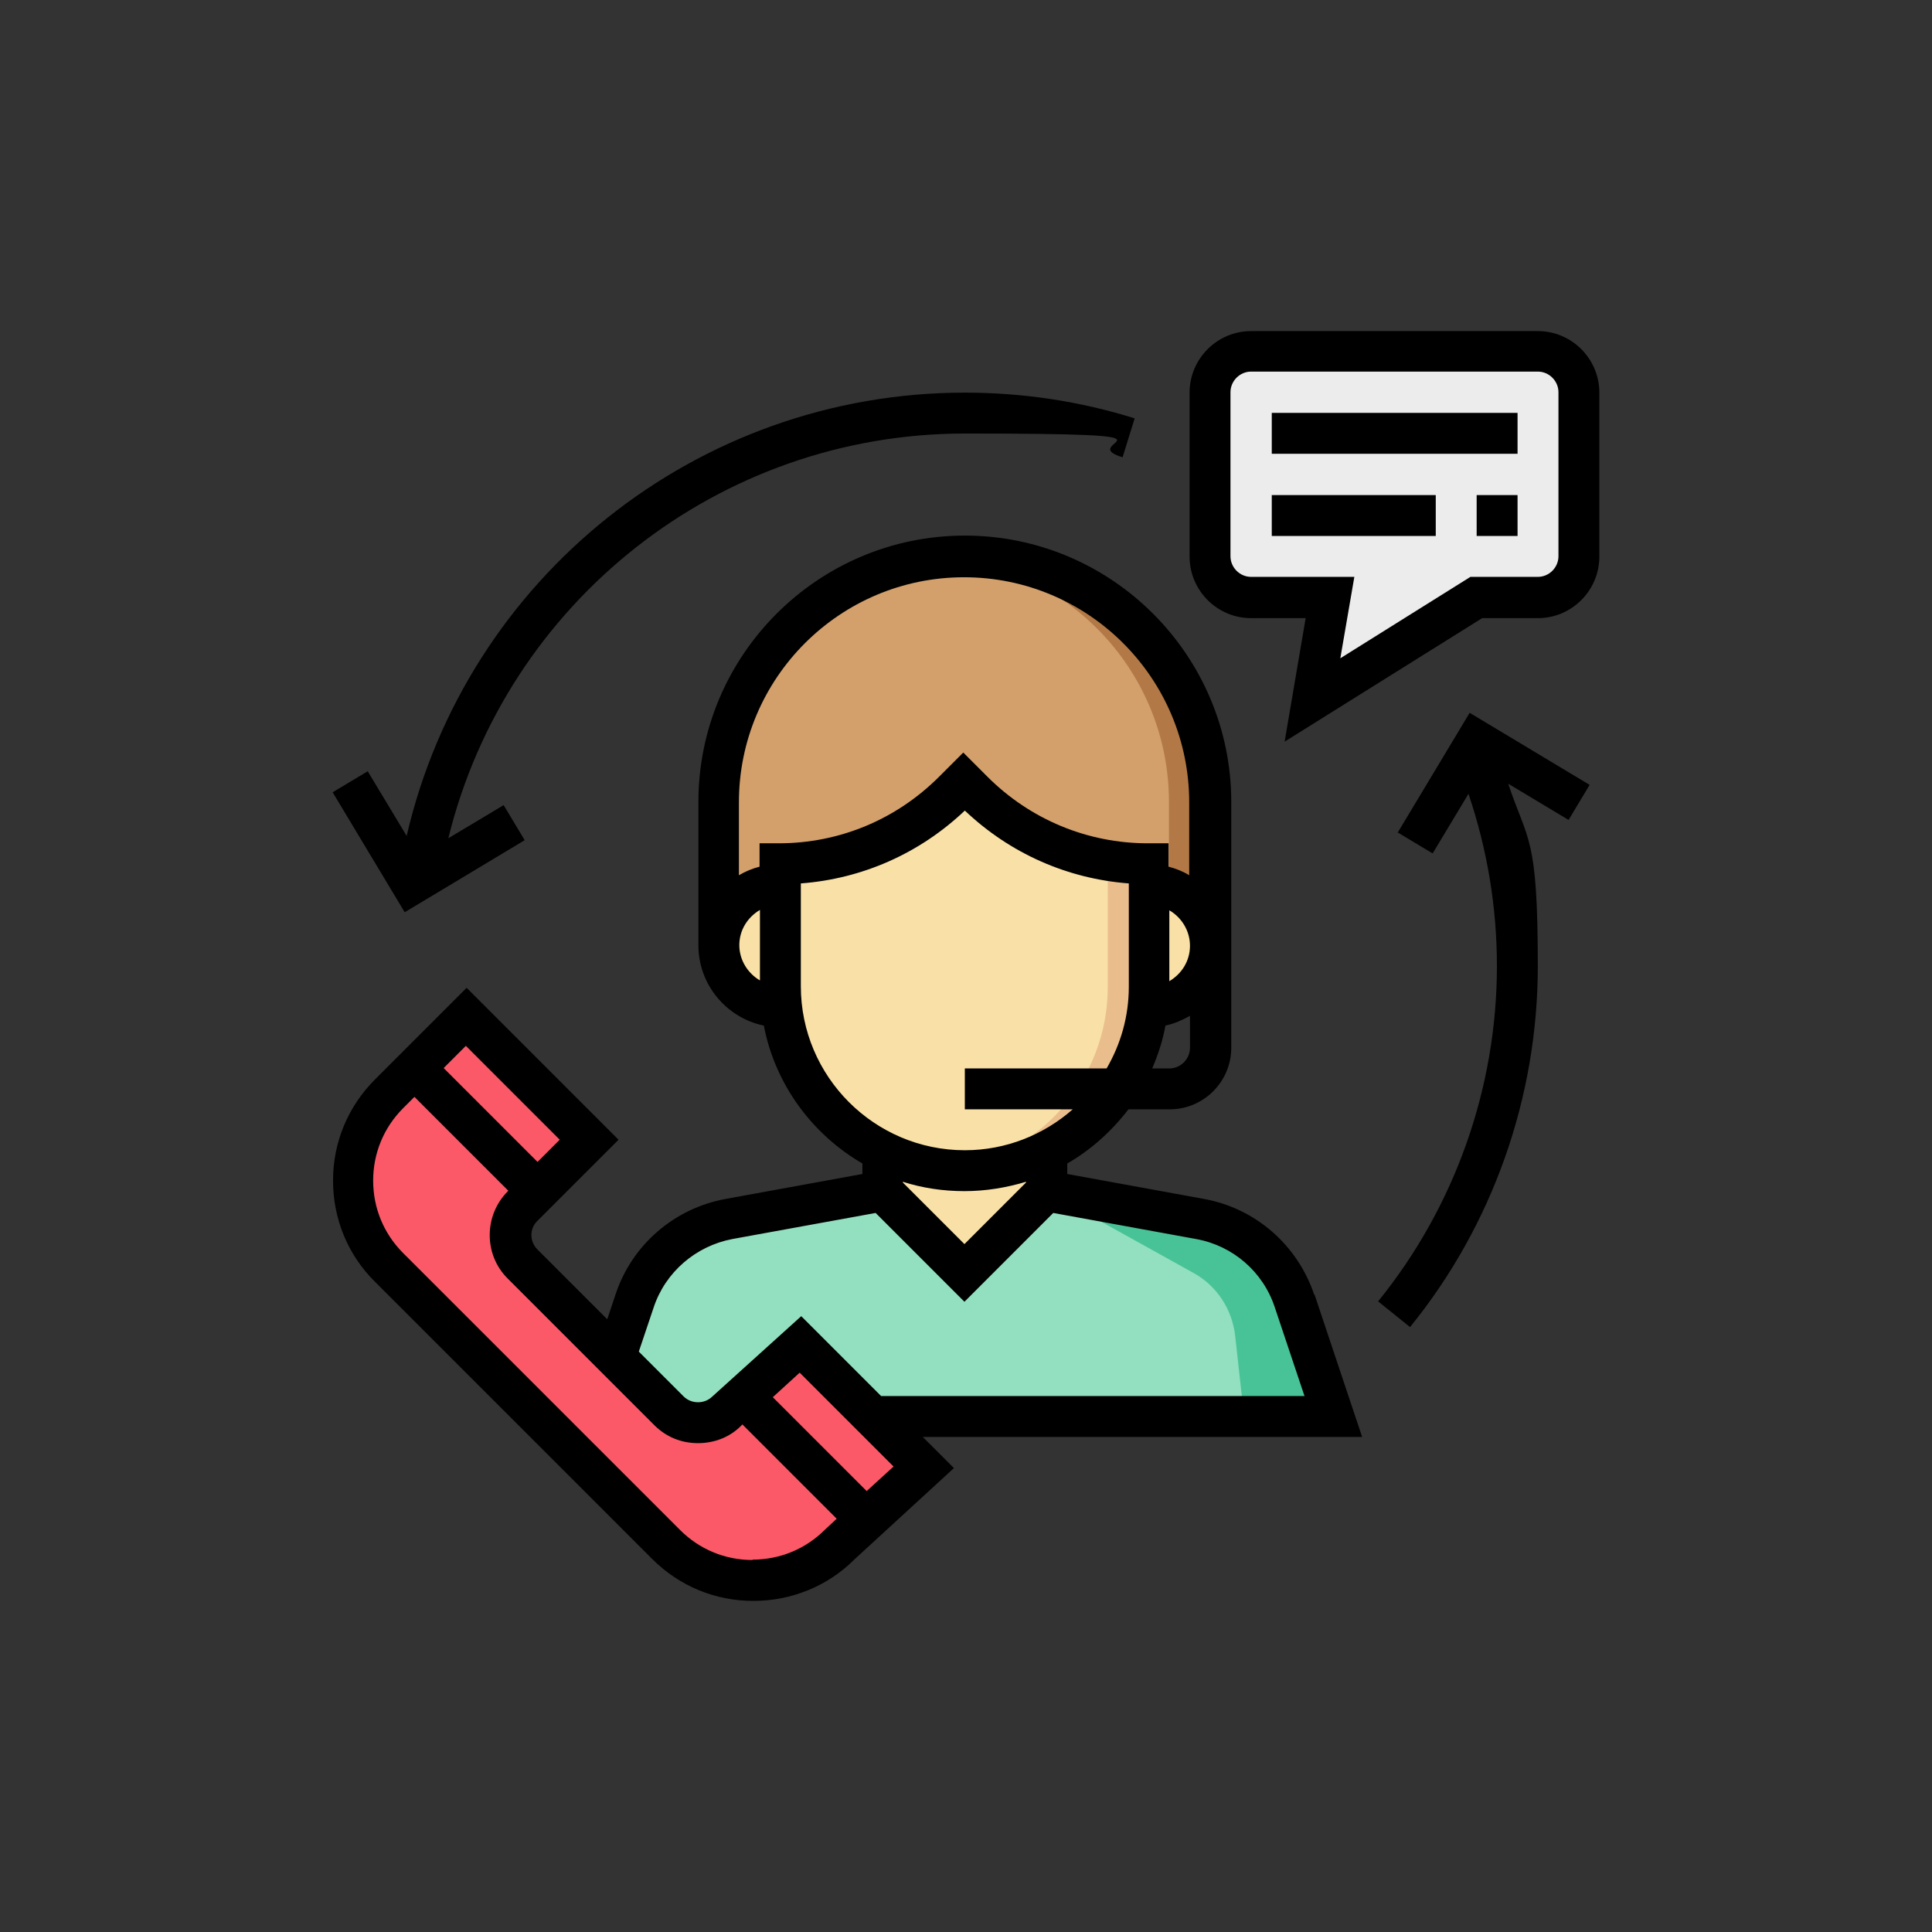
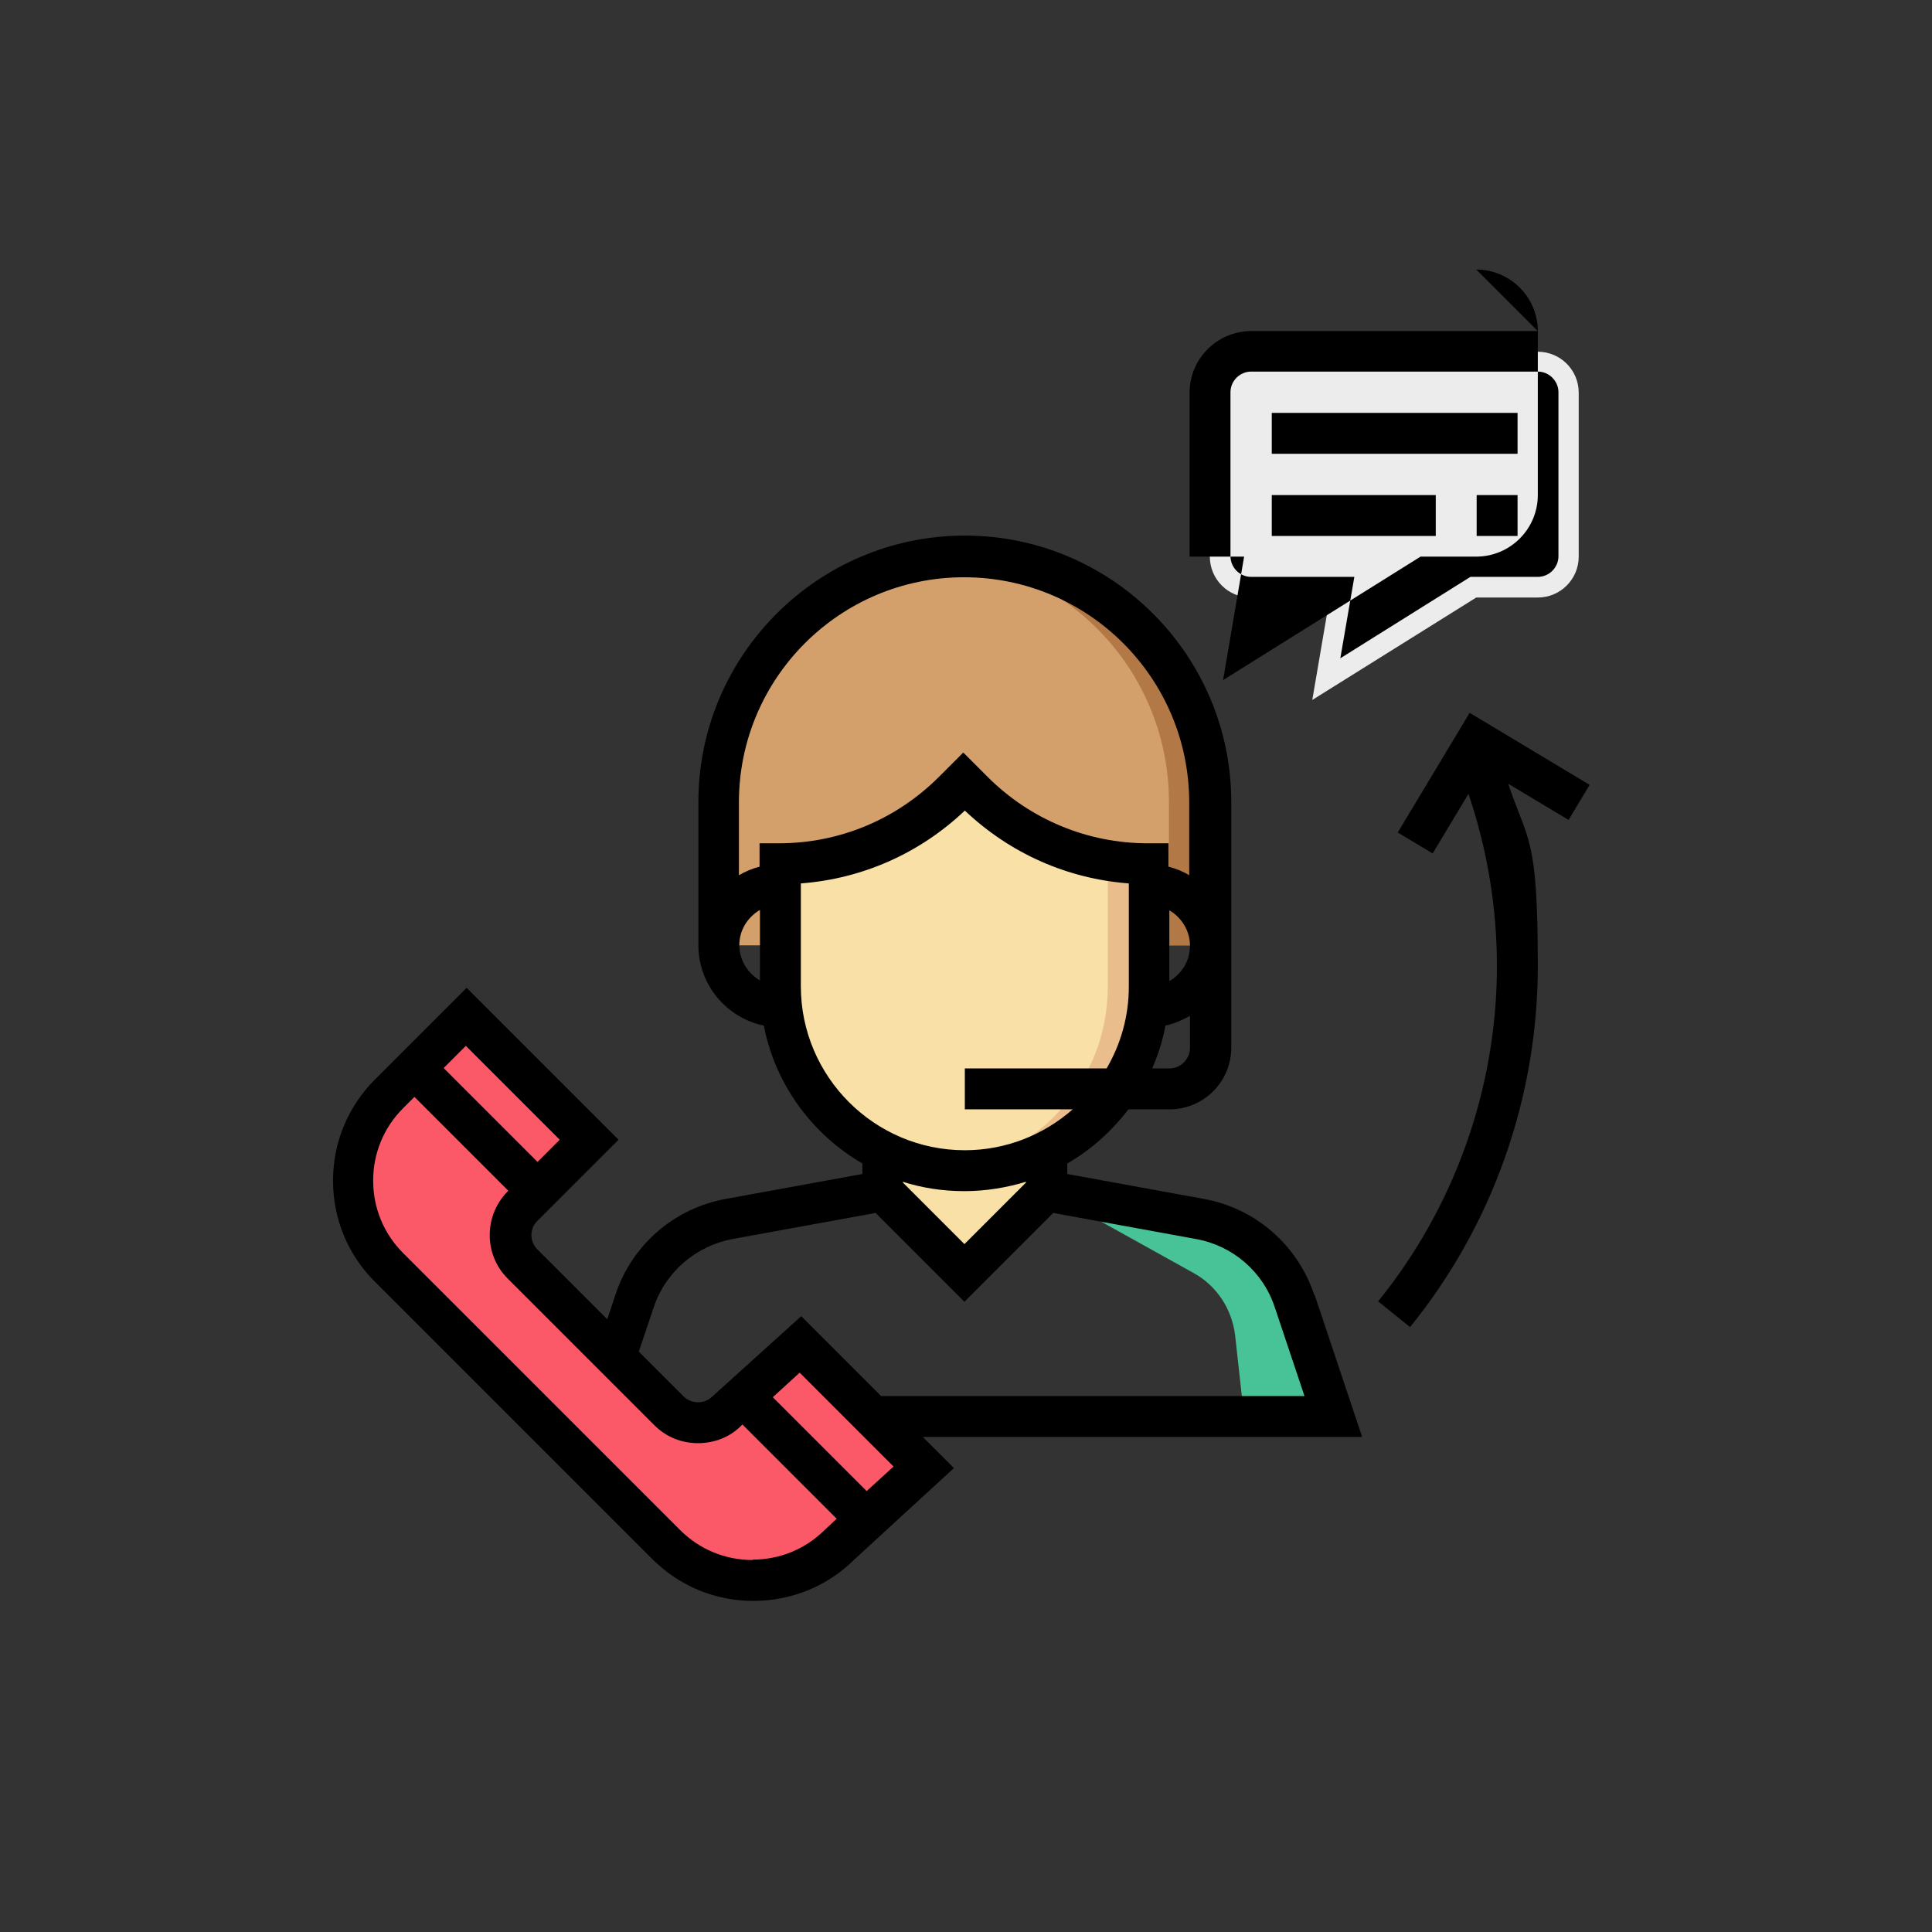
<svg xmlns="http://www.w3.org/2000/svg" viewBox="0 0 496 496" version="1.1">
  <rect x="0" y="0" width="496" height="496" fill="#333333" stroke="none" />
  <defs>
    <style>
      .cls-1 {
        fill: #48c397;
      }

      .cls-2 {
        fill: #d3a06c;
      }

      .cls-3 {
        fill: #eabd8c;
      }

      .cls-4 {
        fill: #ececec;
      }

      .cls-5 {
        fill: #f9e0a6;
      }

      .cls-6 {
        fill: #92e0c0;
      }

      .cls-7 {
        fill: #fb5968;
      }

      .cls-8 {
        fill: #b27946;
      }
    </style>
  </defs>
  <g>
    <g id="Capa_1">
      <path d="M184.5,242.7v-36.8c0-34.8,28.3-63.1,63.1-63.1h0c34.8,0,63.1,28.3,63.1,63.1v36.8h-126.2Z" class="cls-2" />
      <path d="M247.6,142.8c-1.8,0-3.5.1-5.3.3,32.4,2.7,57.8,29.8,57.8,62.8v36.8h10.5v-36.8c0-34.8-28.3-63.1-63.1-63.1Z" class="cls-8" />
-       <path d="M226.6,363.7h115.7l-9.9-29.6c-3.6-10.9-12.9-19-24.3-21.1l-39.5-7.2h-42.1l-39.5,7.2c-11.3,2.1-20.6,10.1-24.3,21.1l-4.6,20.9v8.7h68.4Z" class="cls-6" />
      <g>
        <polygon points="226.6 290.1 226.6 305.8 247.6 326.9 268.7 305.8 268.7 290.1 226.6 290.1" class="cls-5" />
-         <path d="M289.7,227h5.3c8.7,0,15.8,7.1,15.8,15.8h0c0,8.7-7.1,15.8-15.8,15.8h-5.3v-31.5Z" class="cls-5" />
-         <path d="M205.6,227h-5.3c-8.7,0-15.8,7.1-15.8,15.8h0c0,8.7,7.1,15.8,15.8,15.8h5.3v-31.5Z" class="cls-5" />
        <path d="M200.3,221.7v31.5c0,26.1,21.2,47.3,47.3,47.3h0c26.1,0,47.3-21.2,47.3-47.3v-31.5h0c-16.8,0-33-6.7-44.9-18.6l-2.4-2.4-2.4,2.4c-11.9,11.9-28.1,18.6-44.9,18.6h0Z" class="cls-5" />
      </g>
      <path d="M284.4,253.3c0,24.4-18.4,44.4-42.1,47,1.7.2,3.5.3,5.3.3,26.1,0,47.3-21.2,47.3-47.3v-31.5c-3.5,0-7.1-.4-10.5-.9v32.5Z" class="cls-3" />
      <path d="M321.2,90.3h73.6c5.8,0,10.5,4.7,10.5,10.5v42.1c0,5.8-4.7,10.5-10.5,10.5h-15.8l-42.1,26.3,4.5-26.3h-20.3c-5.8,0-10.5-4.7-10.5-10.5v-42.1c0-5.8,4.7-10.5,10.5-10.5Z" class="cls-4" />
      <path d="M319.5,363.7h22.8l-9.9-29.6c-3.6-10.9-12.9-19-24.3-21.1l-39.5-7.2,37.8,21c6,3.3,9.9,9.3,10.7,16.1l2.3,20.8Z" class="cls-1" />
      <path d="M205.6,345.2l-18.9,17.1c-4.1,4.1-10.8,4.1-14.9,0l-37.7-37.7c-4.1-4.1-4.1-10.8,0-14.9l17.1-17.1-31.5-31.5-19.8,19.8c-12.3,12.3-12.3,32.3,0,44.6l71.1,71.1c12.3,12.3,32.3,12.3,44.6,0l21.6-19.8-31.5-31.5Z" class="cls-7" />
      <path d="M337.4,332.4c-4.3-12.8-15.1-22.2-28.3-24.6l-35.1-6.4v-2.7c6.1-3.5,11.4-8.3,15.7-13.9h10.6c8.7,0,15.8-7.1,15.8-15.8v-63.1c0-37.7-30.7-68.4-68.4-68.4s-68.4,30.7-68.4,68.4v36.8c0,10.1,7.2,18.6,16.8,20.6,2.9,15.1,12.4,27.9,25.3,35.4v2.7l-35.1,6.4c-13.2,2.4-24.1,11.8-28.3,24.6l-2.1,6.3-17.9-17.9c-2.1-2.1-2.1-5.4,0-7.4l20.8-20.8-39-39-23.5,23.5c-7,7-10.8,16.2-10.8,26s3.8,19.1,10.8,26l71.1,71.1c7,7,16.2,10.8,26,10.8s19.1-3.8,25.9-10.6l25.6-23.5-8-8h112.8l-12.2-36.5ZM247.6,319.4l-15.8-15.8v-.2c5,1.6,10.3,2.4,15.8,2.4s10.8-.9,15.8-2.4v.2l-15.8,15.8ZM300.2,274.3h-4.4c1.5-3.5,2.7-7.1,3.4-11,2.3-.5,4.3-1.4,6.3-2.5v8.2c0,2.9-2.4,5.3-5.3,5.3ZM300.2,233.7c3.1,1.8,5.3,5.2,5.3,9.1s-2.1,7.2-5.3,9.1v-18.1ZM189.8,242.7c0-3.9,2.1-7.2,5.3-9.1v18.1c-3.1-1.8-5.3-5.2-5.3-9.1ZM195,216.5v6c-1.9.5-3.6,1.2-5.3,2.2v-18.7c0-31.9,25.9-57.8,57.8-57.8s57.8,25.9,57.8,57.8v18.7c-1.6-1-3.4-1.7-5.3-2.2v-6h-5.3c-15.5,0-30.2-6.1-41.2-17.1l-6.2-6.2-6.2,6.2c-11,11-25.6,17.1-41.2,17.1h-5.3ZM205.6,253.3v-26.5c15.8-1.2,30.5-7.7,42.1-18.7,11.6,11,26.3,17.5,42.1,18.7v26.5c0,7.7-2.1,14.8-5.7,21h-36.4v10.5h27.7c-7.4,6.5-17.1,10.5-27.7,10.5-23.2,0-42.1-18.9-42.1-42.1ZM143.7,292.6l-5.7,5.7-24.1-24.1,5.7-5.7,24.1,24.1ZM193.2,400.5c-7,0-13.6-2.7-18.6-7.7l-71.1-71.1c-5-5-7.7-11.6-7.7-18.6s2.7-13.6,7.7-18.6l2.9-2.9,24.1,24.1-.2.2c-6.1,6.2-6.1,16.2,0,22.3l37.7,37.7c3,3,6.9,4.6,11.2,4.6s8.2-1.6,11-4.4l.4-.4,24.2,24.2-3,2.8c-5,5-11.6,7.7-18.6,7.7ZM222.6,382.9l-24.2-24.2,6.9-6.3,24.1,24.1-6.9,6.3ZM226.2,358.4l-20.5-20.5-22.8,20.6c-2,2-5.4,2-7.4,0l-11.5-11.5,3.8-11.3c3-9.1,10.8-15.8,20.2-17.6l36.8-6.7,22.8,22.8,22.8-22.8,36.7,6.7c9.4,1.7,17.2,8.4,20.2,17.6l7.6,22.7h-108.8Z" />
-       <path d="M394.8,85h-73.6c-8.7,0-15.8,7.1-15.8,15.8v42.1c0,8.7,7.1,15.8,15.8,15.8h14l-5.4,31.7,50.7-31.7h14.3c8.7,0,15.8-7.1,15.8-15.8v-42.1c0-8.7-7.1-15.8-15.8-15.8ZM400.1,142.8c0,2.9-2.4,5.3-5.3,5.3h-17.3l-33.4,20.9,3.6-20.9h-26.5c-2.9,0-5.3-2.4-5.3-5.3v-42.1c0-2.9,2.4-5.3,5.3-5.3h73.6c2.9,0,5.3,2.4,5.3,5.3v42.1Z" />
+       <path d="M394.8,85h-73.6c-8.7,0-15.8,7.1-15.8,15.8v42.1h14l-5.4,31.7,50.7-31.7h14.3c8.7,0,15.8-7.1,15.8-15.8v-42.1c0-8.7-7.1-15.8-15.8-15.8ZM400.1,142.8c0,2.9-2.4,5.3-5.3,5.3h-17.3l-33.4,20.9,3.6-20.9h-26.5c-2.9,0-5.3-2.4-5.3-5.3v-42.1c0-2.9,2.4-5.3,5.3-5.3h73.6c2.9,0,5.3,2.4,5.3,5.3v42.1Z" />
      <rect height="10.5" width="63.1" y="106" x="326.5" />
      <rect height="10.5" width="42.1" y="127.1" x="326.5" />
      <rect height="10.5" width="10.5" y="127.1" x="379.1" />
-       <path d="M134.7,215.7l-5.4-9-14.2,8.5c14.9-60.6,69.4-103.9,132.6-103.9s27.4,2.1,40.5,6.1l3.1-10c-14.1-4.4-28.7-6.6-43.6-6.6-68.7,0-127.9,47.5-143.3,113.8l-10-16.6-9,5.4,18.5,30.8,30.8-18.5Z" />
      <path d="M358.8,213.7l9,5.4,9.2-15.3c4.8,14.2,7.3,29,7.3,44.2,0,31.3-10.8,61.8-30.5,86.1l8.2,6.6c21.2-26.1,32.8-59,32.8-92.7s-2.6-31.8-7.6-46.8l15.5,9.3,5.4-9-30.8-18.5-18.5,30.8Z" />
    </g>
  </g>
</svg>